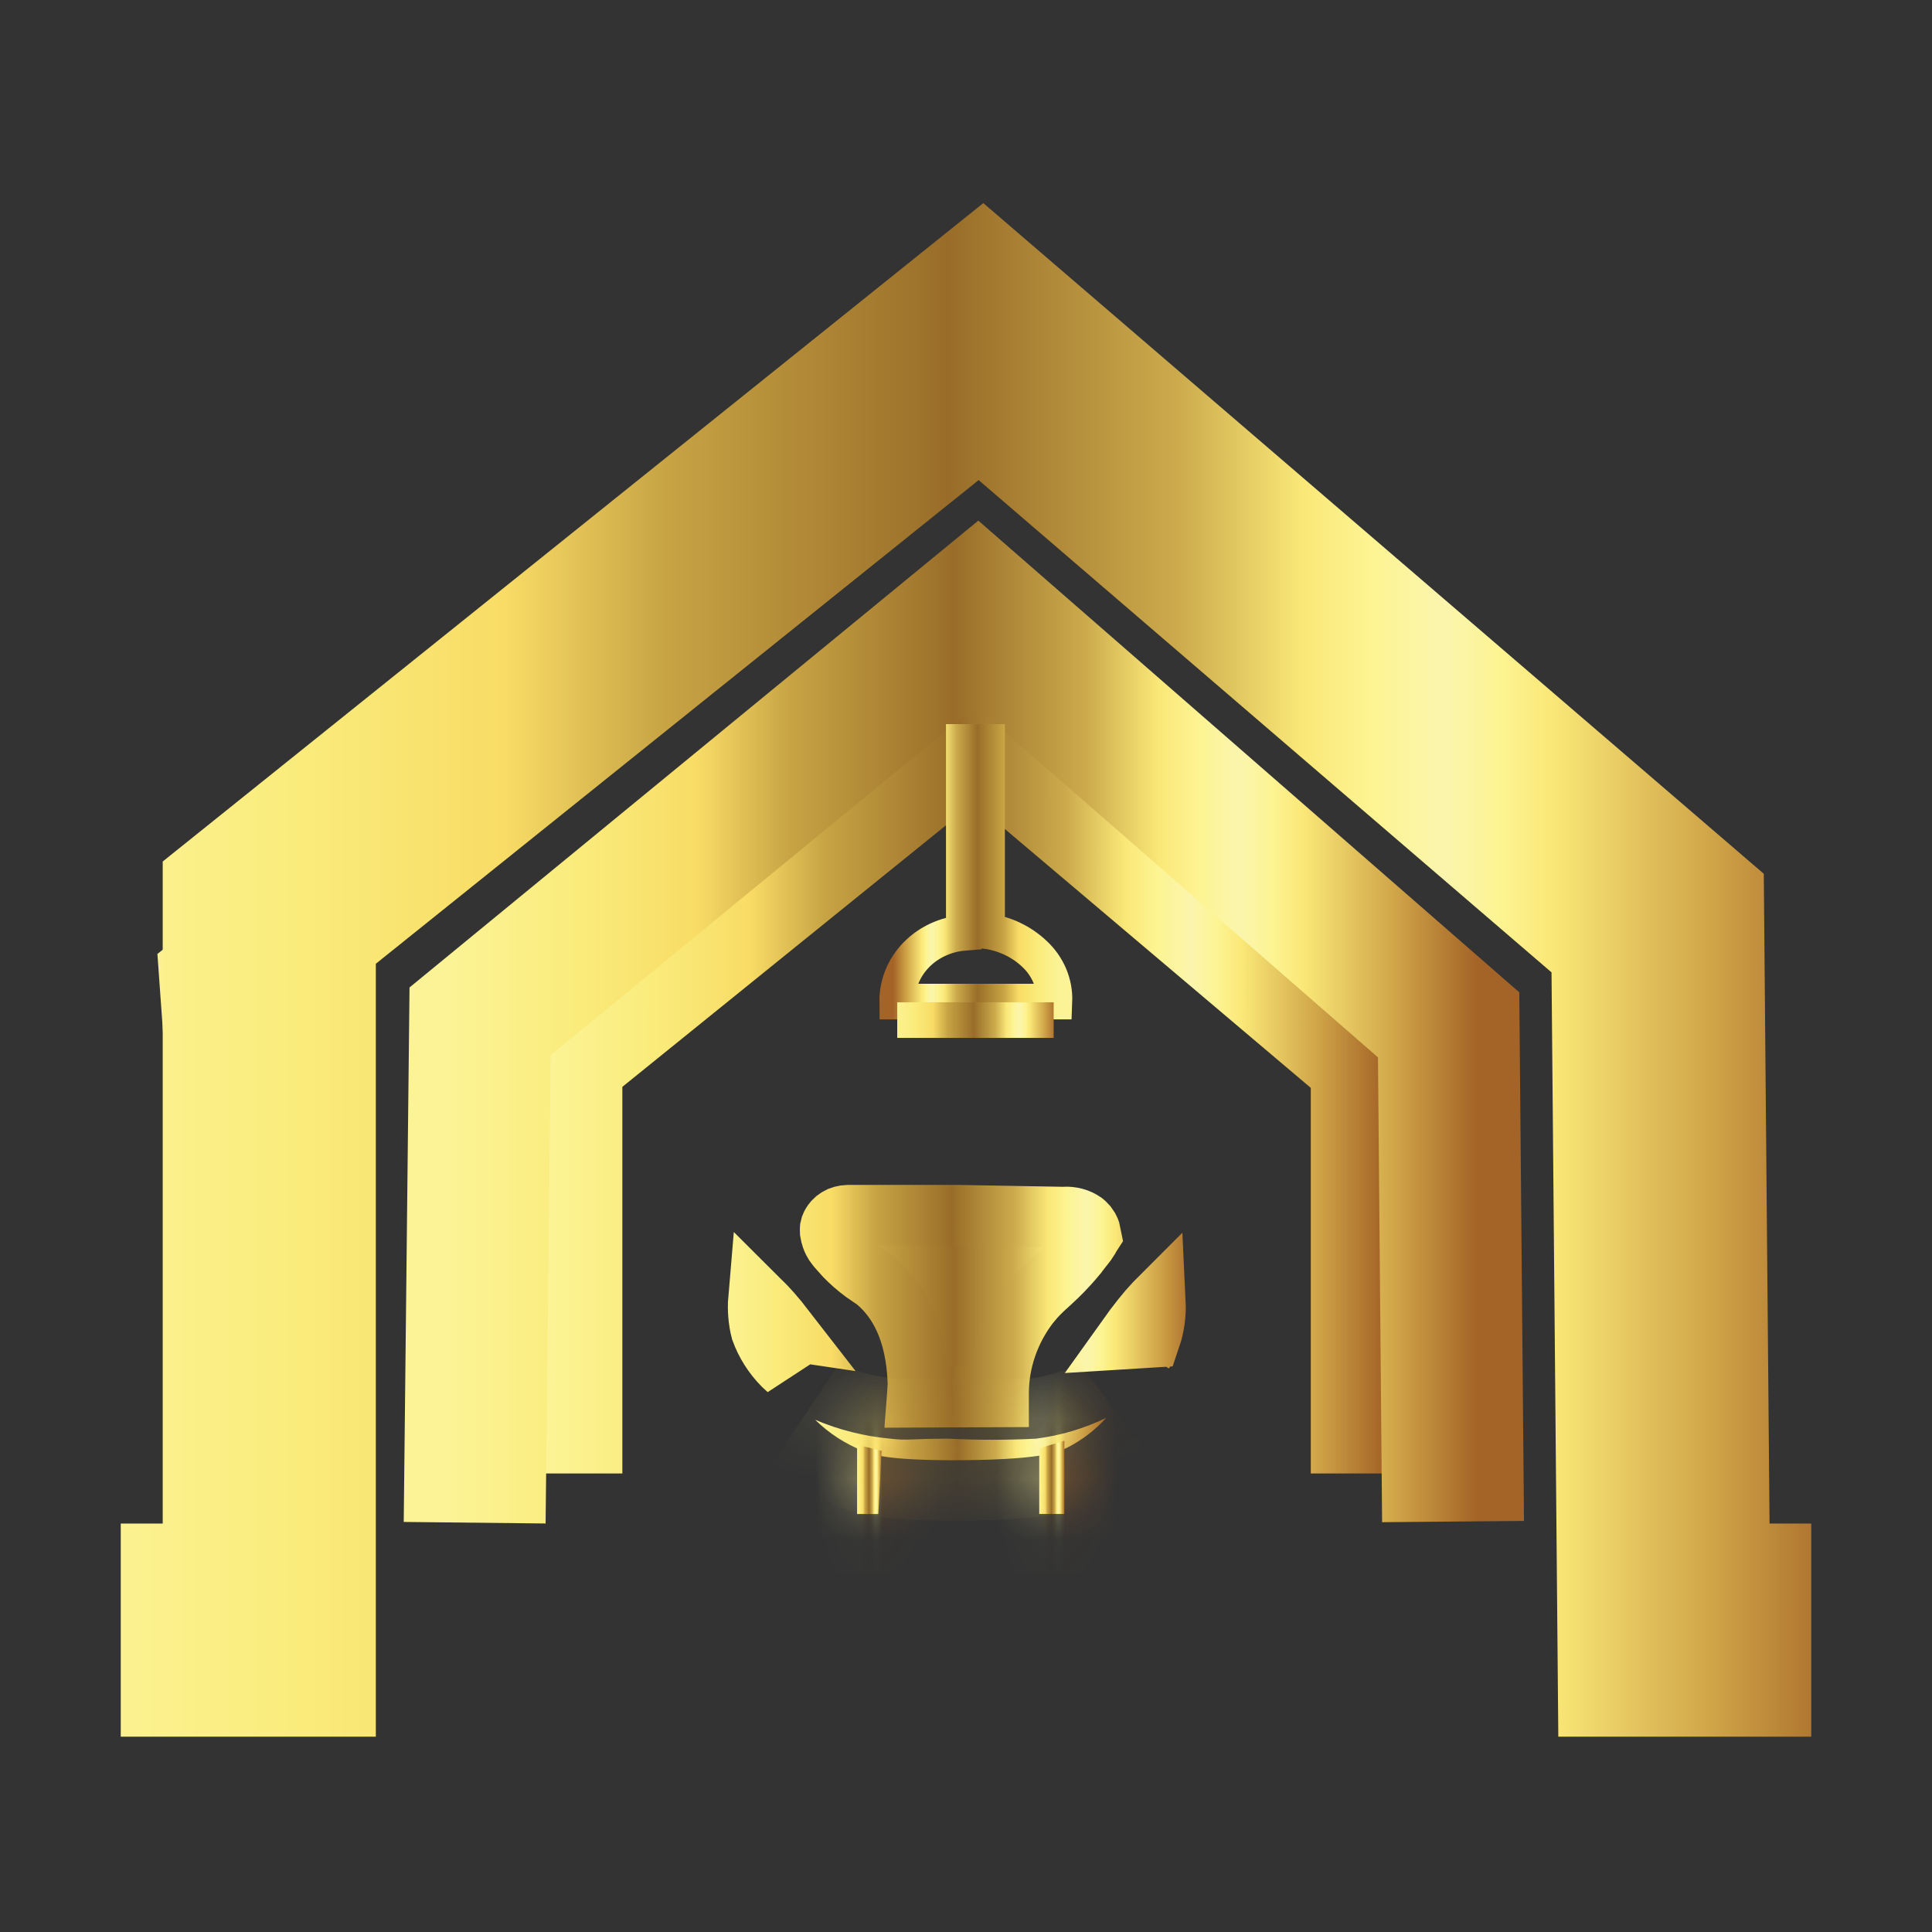
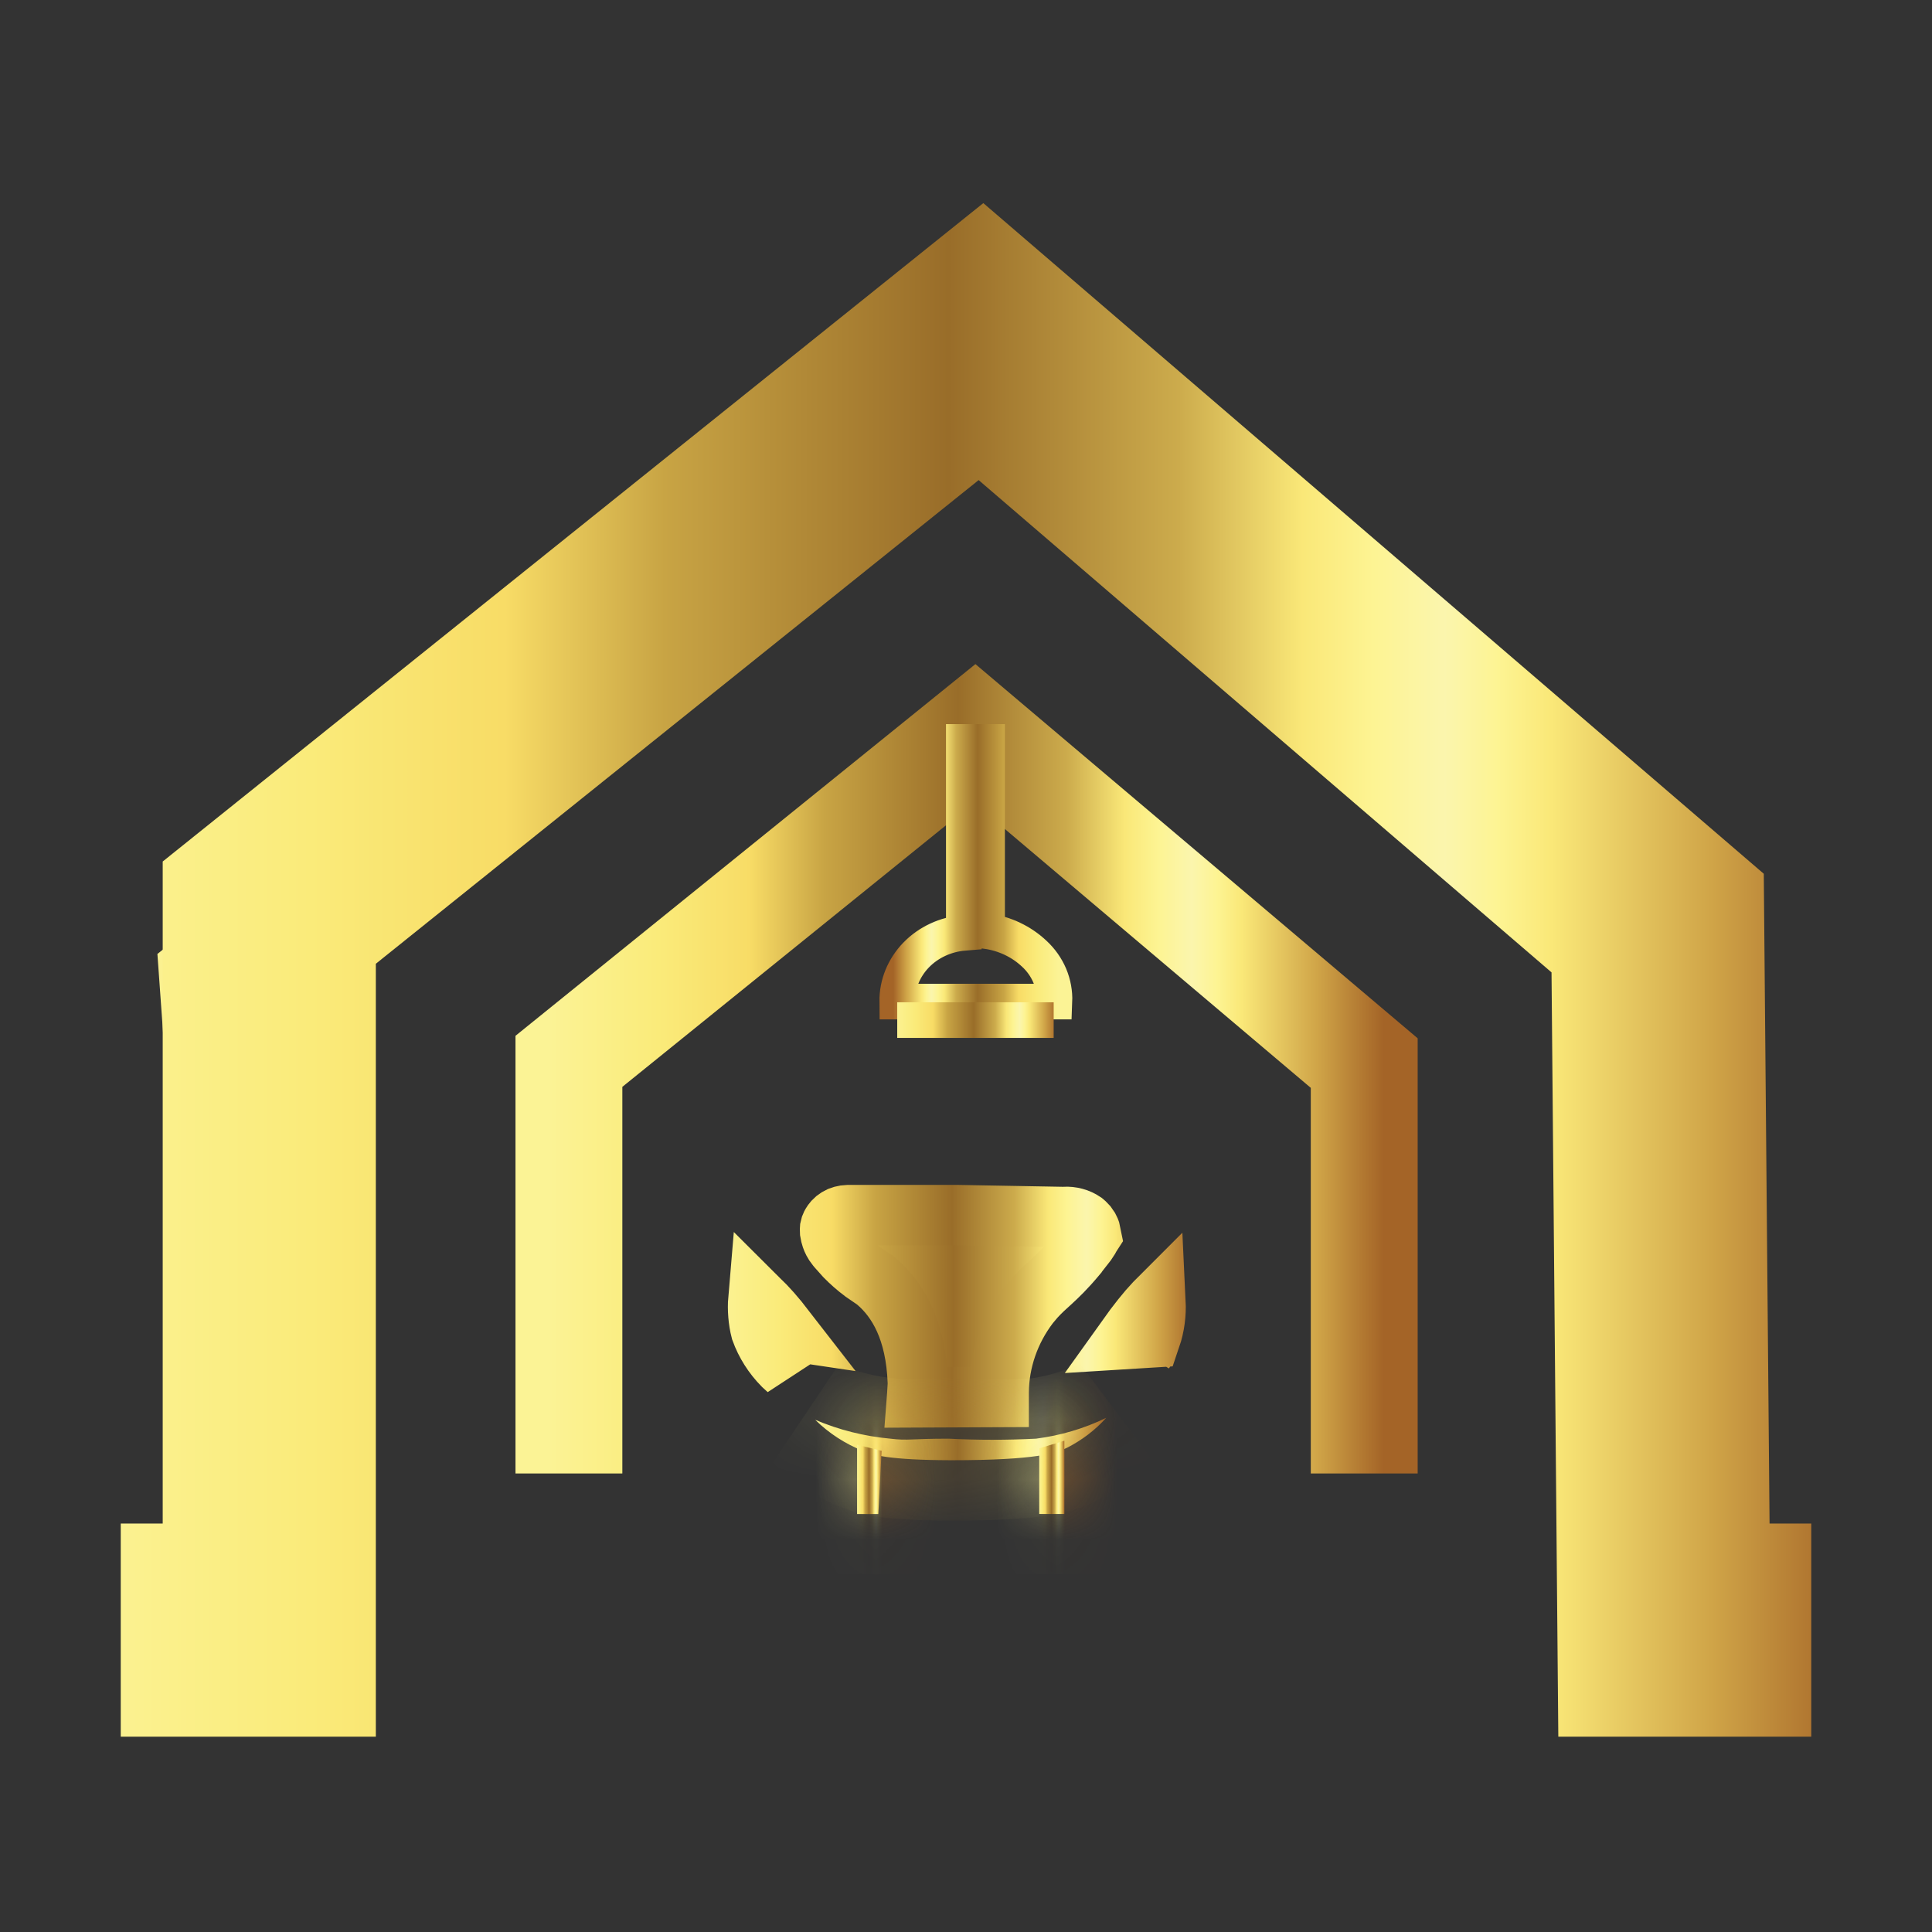
<svg xmlns="http://www.w3.org/2000/svg" width="32" height="32" viewBox="0 0 32 32" fill="none">
  <rect x="0" y="0" width="32" height="32" fill="#333333" stroke="none" />
  <path d="M3.141 16.202C3.137 16.143 3.133 16.084 3.128 16.025L14.552 6.935L3.141 16.202Z" fill="url(#paint0_linear_284_14)" stroke="url(#paint1_linear_284_14)" />
  <path d="M9.423 24.405V17.579L16.143 12.148L22.596 17.608V24.405" stroke="url(#paint2_linear_284_14)" stroke-width="1.77" stroke-miterlimit="10" />
-   <path d="M7.862 25.221L7.952 16.916L16.181 10.162L23.994 16.975L24.067 25.202" stroke="url(#paint3_linear_284_14)" stroke-width="2.35" stroke-miterlimit="10" />
  <path d="M30 27H27.56L27.456 15.289L16.248 5.658L4.46 15.116V27H2" stroke="url(#paint4_linear_284_14)" stroke-width="3.53" stroke-miterlimit="10" />
  <path d="M15.964 12.289H16.349V15.423C16.645 15.466 16.919 15.597 17.13 15.796C17.242 15.899 17.329 16.023 17.387 16.159C17.444 16.296 17.471 16.442 17.465 16.589H14.861C14.858 16.304 14.97 16.029 15.174 15.818C15.379 15.607 15.661 15.476 15.964 15.451V12.289Z" stroke="url(#paint5_linear_284_14)" stroke-width="0.59" stroke-miterlimit="10" />
  <path d="M14.861 16.896H17.452" stroke="url(#paint6_linear_284_14)" stroke-width="0.59" stroke-miterlimit="10" />
  <path d="M14.056 20.126H15.867L17.589 20.157L17.61 20.158L17.63 20.156C17.747 20.149 17.86 20.181 17.948 20.241C17.966 20.256 17.983 20.271 17.998 20.288L18.04 20.349C18.057 20.381 18.067 20.415 18.073 20.448C18.071 20.451 18.07 20.456 18.068 20.461C18.056 20.486 18.034 20.523 17.997 20.577L17.826 20.796L17.825 20.798C17.647 21.011 17.521 21.13 17.413 21.23C17.331 21.304 17.238 21.386 17.141 21.493L17.044 21.608L17.039 21.615C16.721 22.035 16.545 22.541 16.541 23.064L16.541 23.139L15.189 23.145L15.192 23.106L15.202 22.938L15.203 22.913L15.202 22.889C15.17 22.036 14.876 21.53 14.521 21.227L14.494 21.203L14.463 21.184L14.297 21.07C14.19 20.99 14.091 20.903 13.999 20.809L13.868 20.662L13.863 20.656L13.818 20.595C13.791 20.552 13.773 20.508 13.761 20.462L13.748 20.394C13.747 20.379 13.748 20.364 13.749 20.35L13.76 20.305C13.766 20.29 13.773 20.274 13.783 20.26L13.817 20.218C13.83 20.204 13.846 20.191 13.863 20.18L13.92 20.15C13.941 20.142 13.963 20.136 13.986 20.132L14.056 20.126ZM12.579 21.535C12.694 21.643 12.837 21.802 13.015 22.032L12.82 22.003L13.053 22.689L12.971 22.614C12.805 22.446 12.681 22.248 12.604 22.036C12.562 21.877 12.547 21.684 12.561 21.52C12.566 21.525 12.573 21.53 12.579 21.535ZM19.019 22.254C19.006 22.284 18.992 22.313 18.977 22.342C18.968 22.355 18.958 22.368 18.949 22.381L19.019 22.254ZM19.139 21.57C19.148 21.756 19.123 21.963 19.058 22.153L18.653 22.178C18.842 21.913 18.999 21.718 19.13 21.58C19.133 21.577 19.136 21.573 19.139 21.57Z" fill="url(#paint7_linear_284_14)" stroke="url(#paint8_linear_284_14)" />
  <mask id="path-8-inside-1_284_14" fill="white">
    <path d="M18.322 23.484C17.958 23.661 17.565 23.777 17.159 23.829C16.677 23.853 16.194 23.853 15.711 23.829C15.074 23.829 15.041 23.864 14.749 23.829C14.318 23.79 13.896 23.684 13.502 23.516C13.728 23.739 14.001 23.916 14.303 24.036C14.458 24.099 14.719 24.183 15.751 24.186C17.189 24.186 17.501 24.064 17.672 23.98C17.92 23.854 18.141 23.686 18.322 23.484Z" />
  </mask>
  <path d="M18.322 23.484C17.958 23.661 17.565 23.777 17.159 23.829C16.677 23.853 16.194 23.853 15.711 23.829C15.074 23.829 15.041 23.864 14.749 23.829C14.318 23.79 13.896 23.684 13.502 23.516C13.728 23.739 14.001 23.916 14.303 24.036C14.458 24.099 14.719 24.183 15.751 24.186C17.189 24.186 17.501 24.064 17.672 23.98C17.92 23.854 18.141 23.686 18.322 23.484Z" fill="url(#paint9_linear_284_14)" />
  <path d="M18.322 23.484L19.066 24.153L17.886 22.584L18.322 23.484ZM17.159 23.829L17.208 24.828L17.247 24.826L17.286 24.821L17.159 23.829ZM15.711 23.829L15.76 22.83L15.736 22.829H15.711V23.829ZM14.749 23.829L14.867 22.836L14.853 22.834L14.839 22.833L14.749 23.829ZM13.502 23.516L13.896 22.596L12.8 24.227L13.502 23.516ZM14.303 24.036L14.68 23.11L14.672 23.106L14.303 24.036ZM15.751 24.186L15.748 25.186H15.751V24.186ZM17.672 23.98L18.116 24.876L18.123 24.872L17.672 23.98ZM18.322 23.484L17.886 22.584C17.621 22.713 17.332 22.799 17.032 22.837L17.159 23.829L17.286 24.821C17.798 24.756 18.296 24.608 18.758 24.384L18.322 23.484ZM17.159 23.829L17.11 22.83C16.66 22.852 16.21 22.852 15.76 22.83L15.711 23.829L15.662 24.828C16.177 24.853 16.693 24.853 17.208 24.828L17.159 23.829ZM15.711 23.829V22.829C15.372 22.829 15.184 22.838 15.066 22.843C14.976 22.846 14.948 22.846 14.867 22.836L14.749 23.829L14.632 24.822C14.842 24.847 14.977 24.847 15.135 24.841C15.266 24.837 15.414 24.829 15.711 24.829V23.829ZM14.749 23.829L14.839 22.833C14.511 22.804 14.192 22.723 13.896 22.596L13.502 23.516L13.109 24.435C13.601 24.645 14.125 24.777 14.659 24.825L14.749 23.829ZM13.502 23.516L12.8 24.227C13.123 24.547 13.511 24.797 13.935 24.965L14.303 24.036L14.672 23.106C14.492 23.035 14.333 22.931 14.205 22.804L13.502 23.516ZM14.303 24.036L13.927 24.962C14.262 25.098 14.678 25.183 15.748 25.186L15.751 24.186L15.755 23.186C15.26 23.185 14.986 23.164 14.834 23.143C14.706 23.125 14.682 23.11 14.68 23.11L14.303 24.036ZM15.751 24.186V25.186C17.209 25.186 17.723 25.07 18.116 24.876L17.672 23.98L17.228 23.083C17.218 23.089 17.217 23.089 17.207 23.092C17.19 23.097 17.142 23.11 17.041 23.125C16.832 23.156 16.45 23.186 15.751 23.186V24.186ZM17.672 23.98L18.123 24.872C18.479 24.692 18.799 24.449 19.066 24.153L18.322 23.484L17.578 22.816C17.482 22.923 17.361 23.016 17.221 23.087L17.672 23.98Z" fill="url(#paint10_linear_284_14)" mask="url(#path-8-inside-1_284_14)" />
  <mask id="path-10-inside-2_284_14" fill="white">
    <path d="M14.548 25.077H14.196V23.93L14.602 24.03L14.548 25.077Z" />
  </mask>
  <path d="M14.548 25.077H14.196V23.93L14.602 24.03L14.548 25.077Z" fill="url(#paint11_linear_284_14)" />
  <path d="M14.548 25.077V26.077H15.498L15.547 25.128L14.548 25.077ZM14.196 25.077H13.196V26.077H14.196V25.077ZM14.196 23.93L14.436 22.959L13.196 22.652V23.93H14.196ZM14.602 24.03L15.601 24.081L15.643 23.257L14.842 23.059L14.602 24.03ZM14.548 25.077V24.077H14.196V25.077V26.077H14.548V25.077ZM14.196 25.077H15.196V23.93H14.196H13.196V25.077H14.196ZM14.196 23.93L13.956 24.9L14.362 25.001L14.602 24.03L14.842 23.059L14.436 22.959L14.196 23.93ZM14.602 24.03L13.603 23.979L13.55 25.026L14.548 25.077L15.547 25.128L15.601 24.081L14.602 24.03Z" fill="url(#paint12_linear_284_14)" mask="url(#path-10-inside-2_284_14)" />
  <mask id="path-12-inside-3_284_14" fill="white">
    <path d="M17.213 25.076H17.629V23.863L17.213 23.989V25.076Z" />
  </mask>
  <path d="M17.213 25.076H17.629V23.863L17.213 23.989V25.076Z" fill="url(#paint13_linear_284_14)" />
  <path d="M17.213 25.076H16.213V26.076H17.213V25.076ZM17.629 25.076V26.076H18.629V25.076H17.629ZM17.629 23.863H18.629V22.517L17.34 22.906L17.629 23.863ZM17.213 23.989L16.925 23.031L16.213 23.246V23.989H17.213ZM17.213 25.076V26.076H17.629V25.076V24.076H17.213V25.076ZM17.629 25.076H18.629V23.863H17.629H16.629V25.076H17.629ZM17.629 23.863L17.34 22.906L16.925 23.031L17.213 23.989L17.502 24.946L17.918 24.821L17.629 23.863ZM17.213 23.989H16.213V25.076H17.213H18.213V23.989H17.213Z" fill="url(#paint14_linear_284_14)" mask="url(#path-12-inside-3_284_14)" />
  <defs>
    <linearGradient id="paint0_linear_284_14" x1="2.611" y1="11.161" x2="29.136" y2="11.161" gradientUnits="userSpaceOnUse">
      <stop stop-color="#FBF395" />
      <stop offset="0.13" stop-color="#FAEB7A" />
      <stop offset="0.24" stop-color="#F8DC66" />
      <stop offset="0.33" stop-color="#C8A444" />
      <stop offset="0.49" stop-color="#996D29" />
      <stop offset="0.62" stop-color="#CCAB4C" />
      <stop offset="0.69" stop-color="#FAE878" />
      <stop offset="0.73" stop-color="#FDF493" />
      <stop offset="0.77" stop-color="#FBF5AD" />
      <stop offset="0.8" stop-color="#FDF493" />
      <stop offset="0.83" stop-color="#FAE878" />
      <stop offset="0.92" stop-color="#D0A548" />
      <stop offset="1" stop-color="#A46427" />
    </linearGradient>
    <linearGradient id="paint1_linear_284_14" x1="1.963" y1="10.96" x2="29.797" y2="10.96" gradientUnits="userSpaceOnUse">
      <stop stop-color="#FBF395" />
      <stop offset="0.13" stop-color="#FAEB7A" />
      <stop offset="0.24" stop-color="#F8DC66" />
      <stop offset="0.33" stop-color="#C8A444" />
      <stop offset="0.49" stop-color="#996D29" />
      <stop offset="0.62" stop-color="#CCAB4C" />
      <stop offset="0.69" stop-color="#FAE878" />
      <stop offset="0.73" stop-color="#FDF493" />
      <stop offset="0.77" stop-color="#FBF5AD" />
      <stop offset="0.8" stop-color="#FDF493" />
      <stop offset="0.83" stop-color="#FAE878" />
      <stop offset="0.92" stop-color="#D0A548" />
      <stop offset="1" stop-color="#A46427" />
    </linearGradient>
    <linearGradient id="paint2_linear_284_14" x1="9.102" y1="18.077" x2="22.917" y2="18.077" gradientUnits="userSpaceOnUse">
      <stop stop-color="#FBF395" />
      <stop offset="0.13" stop-color="#FAEB7A" />
      <stop offset="0.24" stop-color="#F8DC66" />
      <stop offset="0.33" stop-color="#C8A444" />
      <stop offset="0.49" stop-color="#996D29" />
      <stop offset="0.62" stop-color="#CCAB4C" />
      <stop offset="0.69" stop-color="#FAE878" />
      <stop offset="0.73" stop-color="#FDF493" />
      <stop offset="0.77" stop-color="#FBF5AD" />
      <stop offset="0.8" stop-color="#FDF493" />
      <stop offset="0.83" stop-color="#FAE878" />
      <stop offset="0.92" stop-color="#D0A548" />
      <stop offset="1" stop-color="#A46427" />
    </linearGradient>
    <linearGradient id="paint3_linear_284_14" x1="7.466" y1="17.445" x2="24.463" y2="17.445" gradientUnits="userSpaceOnUse">
      <stop stop-color="#FBF395" />
      <stop offset="0.13" stop-color="#FAEB7A" />
      <stop offset="0.24" stop-color="#F8DC66" />
      <stop offset="0.33" stop-color="#C8A444" />
      <stop offset="0.49" stop-color="#996D29" />
      <stop offset="0.62" stop-color="#CCAB4C" />
      <stop offset="0.69" stop-color="#FAE878" />
      <stop offset="0.73" stop-color="#FDF493" />
      <stop offset="0.77" stop-color="#FBF5AD" />
      <stop offset="0.8" stop-color="#FDF493" />
      <stop offset="0.83" stop-color="#FAE878" />
      <stop offset="0.92" stop-color="#D0A548" />
      <stop offset="1" stop-color="#A46427" />
    </linearGradient>
    <linearGradient id="paint4_linear_284_14" x1="1.317" y1="15.981" x2="30.683" y2="15.981" gradientUnits="userSpaceOnUse">
      <stop stop-color="#FBF395" />
      <stop offset="0.13" stop-color="#FAEB7A" />
      <stop offset="0.24" stop-color="#F8DC66" />
      <stop offset="0.33" stop-color="#C8A444" />
      <stop offset="0.49" stop-color="#996D29" />
      <stop offset="0.62" stop-color="#CCAB4C" />
      <stop offset="0.69" stop-color="#FAE878" />
      <stop offset="0.73" stop-color="#FDF493" />
      <stop offset="0.77" stop-color="#FBF5AD" />
      <stop offset="0.8" stop-color="#FDF493" />
      <stop offset="0.83" stop-color="#FAE878" />
      <stop offset="0.92" stop-color="#D0A548" />
      <stop offset="1" stop-color="#A46427" />
    </linearGradient>
    <linearGradient id="paint5_linear_284_14" x1="14.797" y1="14.369" x2="17.529" y2="14.369" gradientUnits="userSpaceOnUse">
      <stop stop-color="#A46427" />
      <stop offset="0.08" stop-color="#D0A548" />
      <stop offset="0.17" stop-color="#FAE878" />
      <stop offset="0.2" stop-color="#FDF493" />
      <stop offset="0.23" stop-color="#FBF5AD" />
      <stop offset="0.27" stop-color="#FDF493" />
      <stop offset="0.31" stop-color="#FAE878" />
      <stop offset="0.38" stop-color="#CCAB4C" />
      <stop offset="0.51" stop-color="#996D29" />
      <stop offset="0.67" stop-color="#C8A444" />
      <stop offset="0.76" stop-color="#F8DC66" />
      <stop offset="0.87" stop-color="#FAEB7A" />
      <stop offset="1" stop-color="#FBF395" />
    </linearGradient>
    <linearGradient id="paint6_linear_284_14" x1="14.798" y1="17.38" x2="17.515" y2="17.38" gradientUnits="userSpaceOnUse">
      <stop stop-color="#FBF395" />
      <stop offset="0.13" stop-color="#FAEB7A" />
      <stop offset="0.24" stop-color="#F8DC66" />
      <stop offset="0.33" stop-color="#C8A444" />
      <stop offset="0.49" stop-color="#996D29" />
      <stop offset="0.62" stop-color="#CCAB4C" />
      <stop offset="0.69" stop-color="#FAE878" />
      <stop offset="0.73" stop-color="#FDF493" />
      <stop offset="0.77" stop-color="#FBF5AD" />
      <stop offset="0.8" stop-color="#FDF493" />
      <stop offset="0.83" stop-color="#FAE878" />
      <stop offset="0.92" stop-color="#D0A548" />
      <stop offset="1" stop-color="#A46427" />
    </linearGradient>
    <linearGradient id="paint7_linear_284_14" x1="12.071" y1="21.638" x2="19.676" y2="21.638" gradientUnits="userSpaceOnUse">
      <stop stop-color="#FBF395" />
      <stop offset="0.13" stop-color="#FAEB7A" />
      <stop offset="0.24" stop-color="#F8DC66" />
      <stop offset="0.33" stop-color="#C8A444" />
      <stop offset="0.49" stop-color="#996D29" />
      <stop offset="0.62" stop-color="#CCAB4C" />
      <stop offset="0.69" stop-color="#FAE878" />
      <stop offset="0.73" stop-color="#FDF493" />
      <stop offset="0.77" stop-color="#FBF5AD" />
      <stop offset="0.8" stop-color="#FDF493" />
      <stop offset="0.83" stop-color="#FAE878" />
      <stop offset="0.92" stop-color="#D0A548" />
      <stop offset="1" stop-color="#A46427" />
    </linearGradient>
    <linearGradient id="paint8_linear_284_14" x1="11.869" y1="21.572" x2="19.828" y2="21.572" gradientUnits="userSpaceOnUse">
      <stop stop-color="#FBF395" />
      <stop offset="0.13" stop-color="#FAEB7A" />
      <stop offset="0.24" stop-color="#F8DC66" />
      <stop offset="0.33" stop-color="#C8A444" />
      <stop offset="0.49" stop-color="#996D29" />
      <stop offset="0.62" stop-color="#CCAB4C" />
      <stop offset="0.69" stop-color="#FAE878" />
      <stop offset="0.73" stop-color="#FDF493" />
      <stop offset="0.77" stop-color="#FBF5AD" />
      <stop offset="0.8" stop-color="#FDF493" />
      <stop offset="0.83" stop-color="#FAE878" />
      <stop offset="0.92" stop-color="#D0A548" />
      <stop offset="1" stop-color="#A46427" />
    </linearGradient>
    <linearGradient id="paint9_linear_284_14" x1="13.502" y1="23.842" x2="18.322" y2="23.842" gradientUnits="userSpaceOnUse">
      <stop stop-color="#FBF395" />
      <stop offset="0.13" stop-color="#FAEB7A" />
      <stop offset="0.24" stop-color="#F8DC66" />
      <stop offset="0.33" stop-color="#C8A444" />
      <stop offset="0.49" stop-color="#996D29" />
      <stop offset="0.62" stop-color="#CCAB4C" />
      <stop offset="0.69" stop-color="#FAE878" />
      <stop offset="0.73" stop-color="#FDF493" />
      <stop offset="0.77" stop-color="#FBF5AD" />
      <stop offset="0.8" stop-color="#FDF493" />
      <stop offset="0.83" stop-color="#FAE878" />
      <stop offset="0.92" stop-color="#D0A548" />
      <stop offset="1" stop-color="#A46427" />
    </linearGradient>
    <linearGradient id="paint10_linear_284_14" x1="13.385" y1="23.824" x2="18.44" y2="23.824" gradientUnits="userSpaceOnUse">
      <stop stop-color="#FBF395" />
      <stop offset="0.13" stop-color="#FAEB7A" />
      <stop offset="0.24" stop-color="#F8DC66" />
      <stop offset="0.33" stop-color="#C8A444" />
      <stop offset="0.49" stop-color="#996D29" />
      <stop offset="0.62" stop-color="#CCAB4C" />
      <stop offset="0.69" stop-color="#FAE878" />
      <stop offset="0.73" stop-color="#FDF493" />
      <stop offset="0.77" stop-color="#FBF5AD" />
      <stop offset="0.8" stop-color="#FDF493" />
      <stop offset="0.83" stop-color="#FAE878" />
      <stop offset="0.92" stop-color="#D0A548" />
      <stop offset="1" stop-color="#A46427" />
    </linearGradient>
    <linearGradient id="paint11_linear_284_14" x1="14.196" y1="24.503" x2="14.602" y2="24.503" gradientUnits="userSpaceOnUse">
      <stop stop-color="#FBF395" />
      <stop offset="0.13" stop-color="#FAEB7A" />
      <stop offset="0.24" stop-color="#F8DC66" />
      <stop offset="0.33" stop-color="#C8A444" />
      <stop offset="0.49" stop-color="#996D29" />
      <stop offset="0.62" stop-color="#CCAB4C" />
      <stop offset="0.69" stop-color="#FAE878" />
      <stop offset="0.73" stop-color="#FDF493" />
      <stop offset="0.77" stop-color="#FBF5AD" />
      <stop offset="0.8" stop-color="#FDF493" />
      <stop offset="0.83" stop-color="#FAE878" />
      <stop offset="0.92" stop-color="#D0A548" />
      <stop offset="1" stop-color="#A46427" />
    </linearGradient>
    <linearGradient id="paint12_linear_284_14" x1="14.186" y1="24.485" x2="14.612" y2="24.485" gradientUnits="userSpaceOnUse">
      <stop stop-color="#FBF395" />
      <stop offset="0.13" stop-color="#FAEB7A" />
      <stop offset="0.24" stop-color="#F8DC66" />
      <stop offset="0.33" stop-color="#C8A444" />
      <stop offset="0.49" stop-color="#996D29" />
      <stop offset="0.62" stop-color="#CCAB4C" />
      <stop offset="0.69" stop-color="#FAE878" />
      <stop offset="0.73" stop-color="#FDF493" />
      <stop offset="0.77" stop-color="#FBF5AD" />
      <stop offset="0.8" stop-color="#FDF493" />
      <stop offset="0.83" stop-color="#FAE878" />
      <stop offset="0.92" stop-color="#D0A548" />
      <stop offset="1" stop-color="#A46427" />
    </linearGradient>
    <linearGradient id="paint13_linear_284_14" x1="17.213" y1="24.471" x2="17.629" y2="24.471" gradientUnits="userSpaceOnUse">
      <stop stop-color="#FBF395" />
      <stop offset="0.13" stop-color="#FAEB7A" />
      <stop offset="0.24" stop-color="#F8DC66" />
      <stop offset="0.33" stop-color="#C8A444" />
      <stop offset="0.49" stop-color="#996D29" />
      <stop offset="0.62" stop-color="#CCAB4C" />
      <stop offset="0.69" stop-color="#FAE878" />
      <stop offset="0.73" stop-color="#FDF493" />
      <stop offset="0.77" stop-color="#FBF5AD" />
      <stop offset="0.8" stop-color="#FDF493" />
      <stop offset="0.83" stop-color="#FAE878" />
      <stop offset="0.92" stop-color="#D0A548" />
      <stop offset="1" stop-color="#A46427" />
    </linearGradient>
    <linearGradient id="paint14_linear_284_14" x1="17.203" y1="24.45" x2="17.639" y2="24.45" gradientUnits="userSpaceOnUse">
      <stop stop-color="#FBF395" />
      <stop offset="0.13" stop-color="#FAEB7A" />
      <stop offset="0.24" stop-color="#F8DC66" />
      <stop offset="0.33" stop-color="#C8A444" />
      <stop offset="0.49" stop-color="#996D29" />
      <stop offset="0.62" stop-color="#CCAB4C" />
      <stop offset="0.69" stop-color="#FAE878" />
      <stop offset="0.73" stop-color="#FDF493" />
      <stop offset="0.77" stop-color="#FBF5AD" />
      <stop offset="0.8" stop-color="#FDF493" />
      <stop offset="0.83" stop-color="#FAE878" />
      <stop offset="0.92" stop-color="#D0A548" />
      <stop offset="1" stop-color="#A46427" />
    </linearGradient>
  </defs>
</svg>